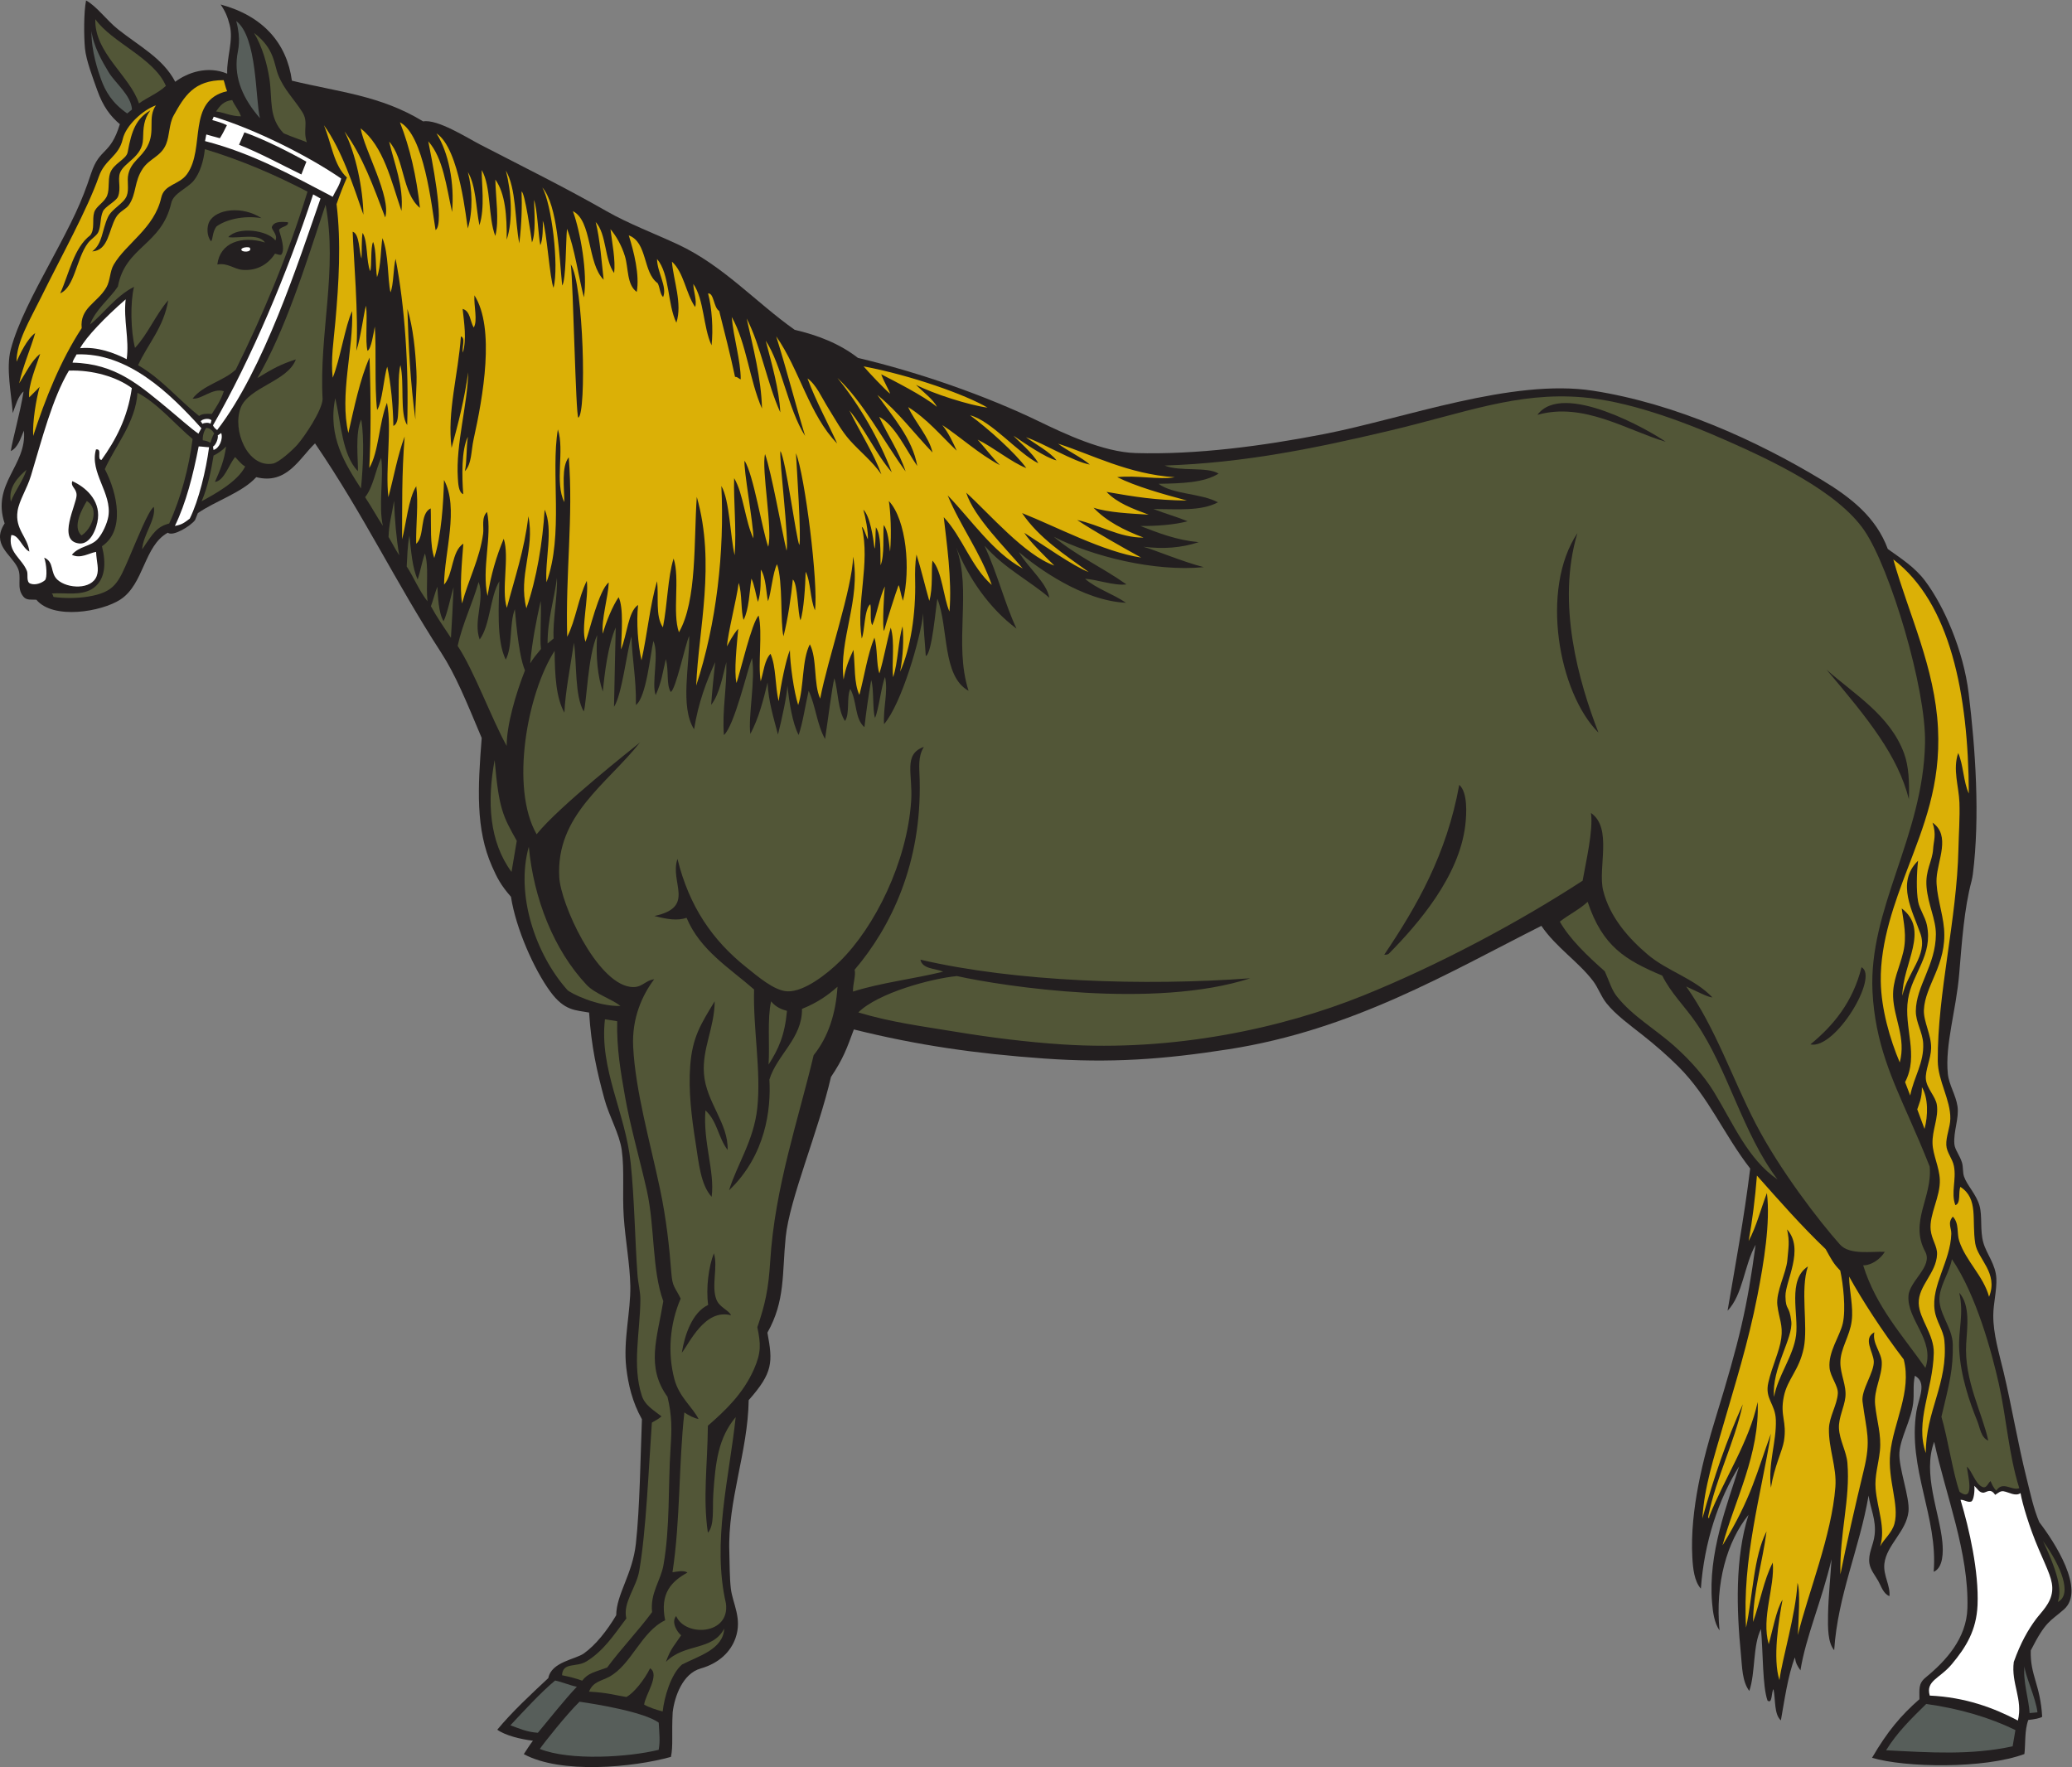
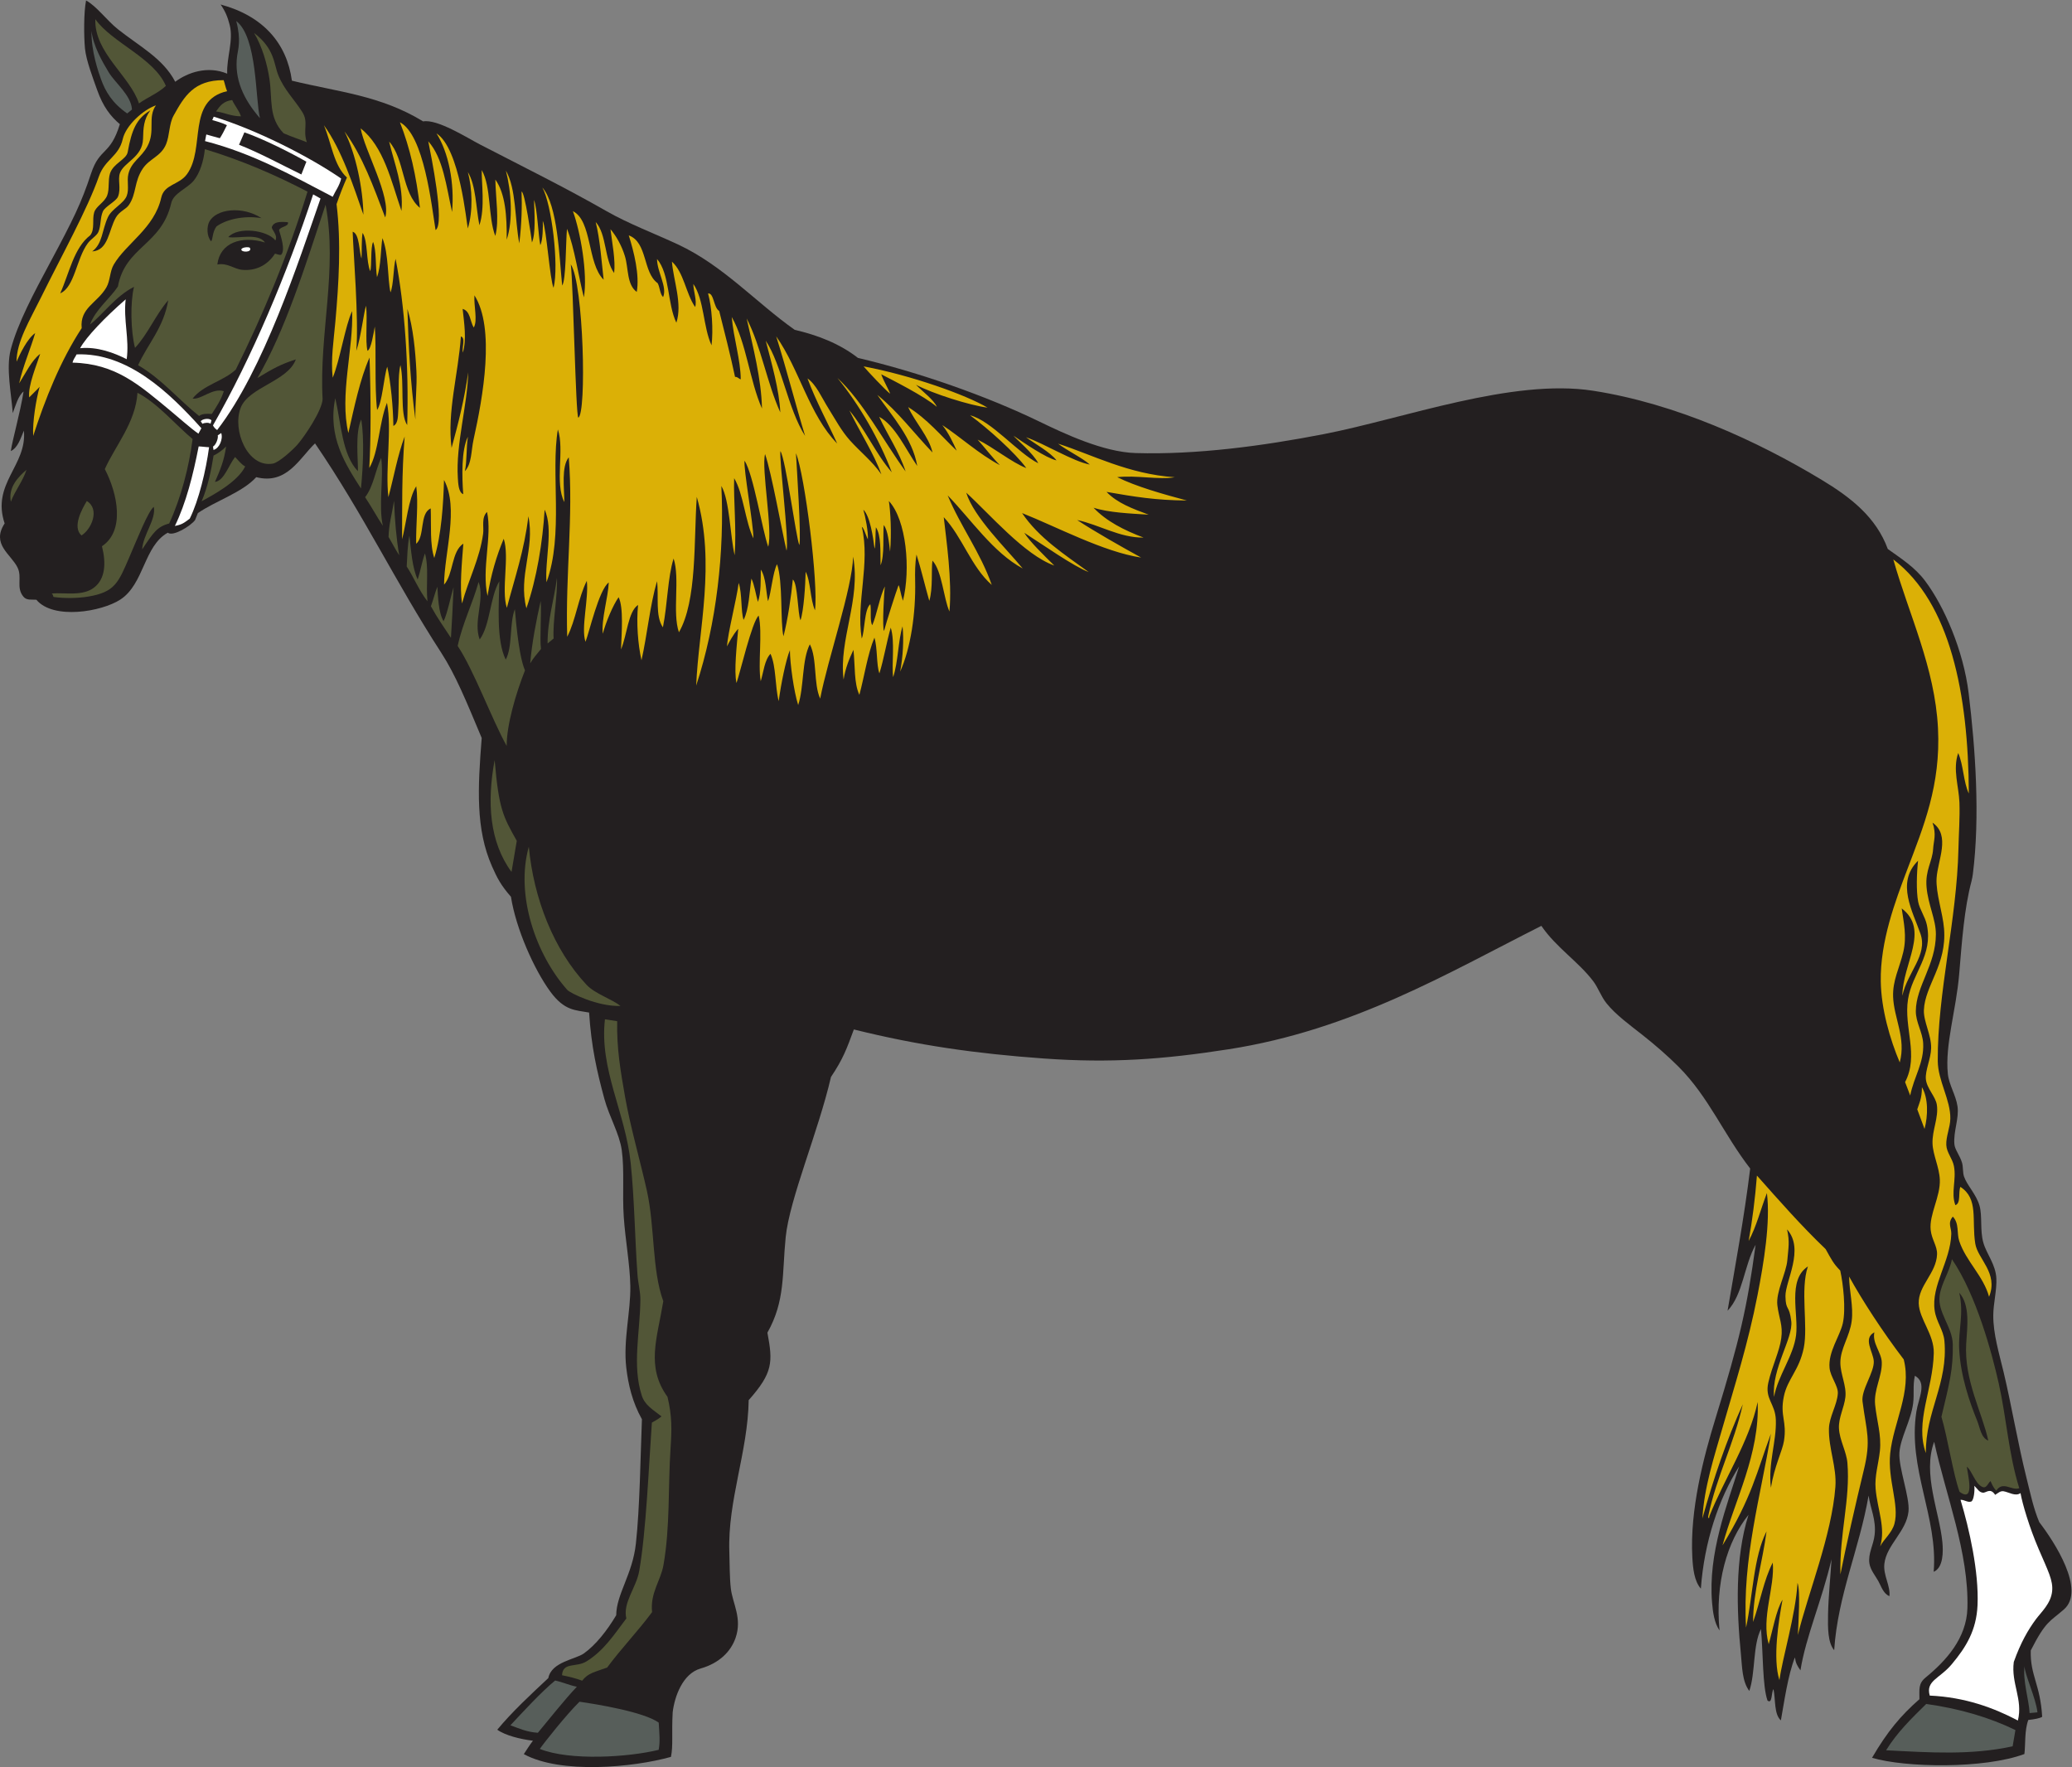
<svg xmlns="http://www.w3.org/2000/svg" viewBox="0 0 699.4 596.48" height="596.48" width="699.4" xml:space="preserve" id="svg2" version="1.1">
  <rect x="0" y="0" width="699.4" height="596.48" fill="#808080" stroke="none" />
  <defs id="defs6" />
  <g transform="matrix(1.333,0,0,-1.333,0,596.48)" id="g10">
    <g transform="scale(0.1)" id="g12">
      <path id="path14" style="fill:#231f20;fill-opacity:1;fill-rule:nonzero;stroke:none" d="m 60.512,3384.25 c -8.316,-19.37 -15.293,-43.56 -33.168,-51.73 5.402,34.04 23.016,93.39 32.383,150.82 -13.418,-10.21 -20.793,-36.93 -27.406,-54.78 -3.586,48.99 -17.355,113.56 -5.293,160.38 17.062,66.18 59.414,145.27 99.879,220.79 59.18,110.47 78.469,149.5 103.821,225.92 22.113,66.64 48.066,44.1 72.832,124.62 -23.489,19.61 -42.559,44.36 -57.422,86.31 -10.953,30.92 -28.004,75.15 -30.949,105.36 -2.915,29.88 -3.286,92.2 2.785,121.62 26.605,-14.42 52.23,-50.19 80.265,-72.6 53.973,-43.11 114.586,-73.8 145.504,-133.32 31.309,23.5 81.996,41.32 131.563,20.49 -1.586,41.49 16.363,84.03 6.289,123.45 -5.281,20.69 -11.141,34.58 -22.914,51.74 107.261,-28.89 167.672,-97.89 180.484,-192.91 118.922,-28.87 224.457,-37.27 332.276,-103.09 36.11,6.54 111.62,-41.7 144.33,-58.61 109.3,-56.53 215.85,-109.12 320.59,-168.96 56.03,-32 121.95,-56.71 180.62,-84.12 114.65,-53.56 198.13,-147.58 295.48,-216.15 56.97,-13.19 112.99,-34.43 160.15,-71.1 154.6,-36.39 324.64,-96.04 458.42,-160.75 62.95,-30.44 162.55,-77.78 244.81,-80.17 154.22,-4.49 321.19,17.86 476.12,47.93 203.46,39.49 477.34,141.79 682.3,109.88 209.24,-32.58 414.8,-126.81 577.93,-225.15 75.4,-45.45 138.7,-95.37 168.14,-175.53 34.71,-24.93 68.37,-46.07 94.42,-80.71 48.07,-63.91 97.14,-175.89 110.43,-285.02 17.09,-140.5 28.97,-312.29 10.55,-457.7 -0.6,-4.75 -2.12,-13.07 -3.29,-17.41 -18.57,-69.45 -24.4,-153.14 -31.29,-235.36 -7.74,-92.58 -36.27,-178.6 -28.75,-252.87 2.79,-27.6 20.3,-53.75 24.45,-82.13 4.51,-30.69 -10.66,-63.26 -7.88,-95.98 1.17,-13.91 13.74,-28.14 19.39,-47.05 3.24,-10.86 1.41,-24.34 5.07,-35.06 7.59,-22.26 31.01,-44.8 39.21,-73.69 7.45,-26.25 0.81,-62.23 9.65,-93.46 8.31,-29.39 31.41,-55.1 33,-91.03 1.31,-29.65 -7.65,-62.66 -7.83,-93.09 -0.27,-47.09 14.71,-95.76 26.06,-143.34 20.56,-86.229 35.54,-178.143 58.3,-269.311 10.64,-42.582 17.14,-75 32.05,-111.02 38.09,-49.566 118.16,-172.011 62.63,-220.957 -35.5,-31.269 -45.65,-28.316 -84.13,-104.043 -1.86,-63.046 24.29,-85.839 28.92,-168.007 -6.22,-3.829 -19.13,-6.25 -35.14,-7.989 -9.9,-26.933 -6.76,-61.093 -9.87,-86.25 -102.47,-37.969 -301.37,-34.629 -385.82,-9.551 38.23,65.781 72.97,107.344 120,148.359 0.23,24.297 -3.52,39.203 15.61,54.863 51.77,42.403 103.7,99.395 105.9,175.625 4.07,140.844 -54.91,286.016 -84.18,421.406 -30.11,-80.8 13.38,-177.398 20.76,-253.941 2.33,-24.008 2.62,-65.082 -22.01,-75.297 11.41,138.715 -66.47,261.508 -43.72,405.957 5.33,33.867 28.03,72.617 -3.88,90.43 -5.55,-25.039 -1.34,-45.274 -4.42,-69.844 -5.47,-43.769 -31.99,-86.246 -34.73,-124.551 -2.69,-37.734 26.65,-113.183 23.02,-149.101 -5.13,-50.719 -55.95,-84.981 -61.13,-132.715 -3.2,-29.434 15.63,-55.211 12.8,-81.875 -15.71,6.543 -20.47,24.551 -28.31,38.5 -7.24,12.887 -19.8,28.004 -22.35,44.176 -3.93,24.906 10.23,45.937 13.21,72.578 4.29,38.301 -10.6,65.918 -15.34,99.394 -23.17,-135.058 -77.88,-251.64 -87.1,-391.504 -16.28,19.043 -16.2,56.524 -15.54,90.665 0.89,45.117 6.3,96.718 8.84,139.691 -24.88,-105.961 -64.87,-195.277 -78.7,-281.371 -8.21,11.742 -11.94,17.91 -14.05,32.773 -18.02,-46.031 -27.05,-112.929 -35.5,-159.511 -17.54,15.527 -13.23,51.972 -18.69,79.082 -5.81,-6.954 -2.47,-38.985 -15.19,-28.809 -12.81,36.055 -11.03,120.605 -16.5,181.016 -20.94,-40.68 -13.76,-110.723 -29.59,-156.719 -18.23,24.062 -18.06,60.703 -21.3,93.691 -10.86,110.293 -15.39,242.657 19.23,352.168 -54.56,-67.793 -84.72,-173.34 -73.33,-292.715 -13.43,19.414 -16.89,47.11 -18.87,70.332 -10.69,124.825 37.98,247.032 68.61,345.274 -51.88,-81.836 -88.56,-192.047 -96.99,-309.688 -16.84,18.75 -20.1,51.817 -21.61,79.141 -6.67,120.391 28.88,255.043 58.32,350.84 61.75,200.957 80.15,280.057 101.9,440.747 -29.31,-52.68 -31.78,-125.9 -71.02,-167.04 18.49,108.77 42.43,237.6 57.28,360.1 -67.48,87.31 -104.73,180.86 -180.94,257.38 -27.82,27.95 -60.41,56.08 -91.52,80.65 -31.29,24.73 -68.05,51.12 -91.51,80.64 -14.3,18.01 -20.56,38.69 -33.76,56.1 -37.19,49.04 -94.1,85.41 -131.03,139.76 -236.21,-119.18 -478.28,-263.61 -791.8,-312.48 -165.85,-25.84 -298.69,-35.49 -467.95,-23.42 -172.32,12.31 -318.91,33.23 -481.19,73.54 -18.5,-50.16 -27.31,-74.51 -57.94,-120.31 -31.99,-138.52 -105.01,-308.73 -114.71,-405.8 -9.32,-93.13 -0.79,-161 -46.27,-241.66 14.06,-74.83 14.21,-101.352 -47.39,-170.902 -1.94,-130.254 -53.38,-254.258 -49.04,-383.575 1.02,-30.468 0.54,-65.136 3.82,-93.32 4.46,-38.438 29.4,-75.488 11.86,-125.566 -11.91,-34.004 -40.75,-63.497 -88.36,-77.09 -45.71,-13.028 -66.03,-71.426 -70.75,-110.742 -2.98,-54.473 1.56,-84.844 -4.4,-113.086 -95.98,-26.797 -279,-44.043 -372.58,7.012 8.67,13.066 13.75,21.504 23.07,33.945 -31.68,3.867 -69.89,13.203 -90.28,27.891 37.82,45.684 84.65,88.946 129.26,130.703 7.97,41.211 68.5,47.207 89.91,62.364 30.13,21.308 59.15,58.32 82.01,96.797 0.54,53.789 41.31,103.222 49.84,181.386 10.12,92.832 11.45,218.496 15.3,314.883 -24.14,42.93 -34.73,88.106 -39.67,130.821 -8.03,69.35 11.48,142.56 10.27,206.66 -1.05,55.9 -12.61,115.68 -16.62,175.19 -3.95,58.38 2.05,118.48 -5.11,169.13 -5.88,41.5 -31.67,84.39 -43.85,129.14 -19.33,71.09 -33.13,132.15 -38.79,218.96 -34.9,6.37 -62.4,4.04 -98.34,53.15 -40.75,55.62 -86.88,158.79 -99.53,240 -25.88,29.59 -35.25,48.27 -47.88,76.79 -41.86,94.52 -36.2,198.67 -26.21,325.34 -39.53,94.11 -66.01,159.53 -102.7,216.16 -116.7,180.08 -195.145,347.77 -319.383,529.82 -39.602,-37.83 -71.329,-105.36 -148.825,-85.5 -35.05,-38.86 -104.593,-60.84 -147.871,-91.1 l -7.062,-17.58 c -11.543,-15.48 -56.531,-42.68 -68.961,-31.95 -60.84,-33.41 -59.723,-129.86 -120.195,-169.33 -47.407,-30.95 -169.907,-51.79 -212.754,-0.46 -12.246,1.01 -24.41,-2.23 -32.656,7.62 -19.594,23.39 -2.445,48.81 -15.09,74.2 -16.898,33.95 -66.828,58.73 -32.566,111.43 -33.84,101.25 57.168,146.5 48.766,234.97 v 0" />
      <path id="path16" style="fill:#525637;fill-opacity:1;fill-rule:nonzero;stroke:none" d="m 27.496,3204.3 c -7.195,36.32 19.137,63.39 39.621,80.74 C 57.098,3254.8 38.609,3233.4 27.496,3204.3 v 0" />
-       <path id="path18" style="fill:#ffffff;fill-opacity:1;fill-rule:nonzero;stroke:none" d="m 28.594,3119.77 c 19.25,0.89 27.383,-32.39 45.727,-41.77 -4.172,37.32 -36.824,56.07 -29.848,102.63 3.992,26.67 24.012,56.64 33.98,89.6 27.688,91.55 54.289,196.27 96.051,266 60.023,2.13 121.449,-15.92 159.309,-44.21 -10.739,-76.15 -41.098,-131.81 -76.758,-181.93 -13.047,0.82 2.98,29.48 -14,26.53 -16.762,-58.36 41.074,-110.74 31.316,-169.68 -2.844,-17.15 -14.582,-43.74 -27.465,-57.69 -17.265,-18.7 -46.347,-17.12 -64.949,-39.4 21.918,-10.9 43.328,4.36 61.352,7.42 1.093,-25.75 8.195,-43.46 1.589,-61.22 -12.996,-34.98 -74.019,-32.43 -99.269,-9.51 -19.559,17.73 -7.285,44.92 -33.762,56.08 6.067,-15.57 8.379,-51.41 1.875,-57.17 -7.683,-6.82 -24.238,-13.71 -37.312,-8.37 -10.641,4.34 -4.812,23.27 -8.145,31.61 -13.078,32.74 -49.332,47.45 -39.691,91.08 z m 165.355,101.34 c 0.332,-23.1 -50.48,-115.77 6.11,-122.51 29.441,-3.49 45.359,39.06 47.976,63.08 5.176,47.53 -32.148,80.13 -64.98,94.64 -4.992,-14.69 10.644,-17.39 10.894,-35.21 v 0" />
      <path id="path20" style="fill:#dbb006;fill-opacity:1;fill-rule:nonzero;stroke:none" d="m 41.879,3558.84 c 0.117,50.64 32.664,103.29 62.601,163.98 51.602,104.59 116.512,221.03 146.067,305.37 15.137,43.23 50.242,50.24 60.203,94.11 7.922,34.93 51.516,74.2 84.063,85.68 -21.797,-31.34 -0.629,-64.33 -21.364,-103.34 -15.515,-29.2 -40.89,-38.9 -48.367,-70.46 -4.281,-18.08 2.461,-37.95 -4.105,-55.28 -7.582,-20.01 -37.84,-32.54 -47.789,-54.33 -15.465,-33.88 -13.153,-66.64 -39.743,-86.56 41.578,2.63 41.524,53.97 60.125,86.12 9.032,15.61 25.243,20.47 32.731,31.34 19.781,28.73 12.828,58.97 35.344,92.43 17.25,25.64 46.144,30.47 58.988,61.78 9.043,22.06 7.437,51.59 19.039,72.44 27.019,48.55 51.18,89.91 126.703,89.6 2.871,-7.91 4.703,-18.76 8.715,-27.87 -103.047,-23.69 -54.199,-144.34 -101.41,-209.96 -20.192,-28.06 -57.614,-25 -65.391,-59.77 -17.269,-77.19 -88.863,-115.8 -120.195,-169.34 -10.293,-17.59 -8.684,-40.55 -18.731,-57.88 -23.023,-39.67 -67.656,-51.39 -62.461,-103.09 -53.879,-82.38 -92.636,-180 -122.89,-273.1 -1.891,37.24 7.508,92.15 16.324,124.49 -8.828,-9.86 -19.785,-19.7 -26.359,-26.74 -3.613,29.62 19.055,82.19 27.793,110.16 -21.356,-15.92 -36.739,-48.64 -53.254,-74.64 9.926,44.34 28.75,86.95 40.617,127.33 -20.285,-14.4 -38.488,-52.83 -47.254,-72.47 z M 222.23,3858.65 c 8.008,10.92 22.696,19 26.844,28.56 7.121,16.42 4.16,35.58 11.449,52.09 5.579,12.63 33.508,25.48 38.336,37.58 8.231,20.64 -1.152,42.5 4.856,59.51 9.848,27.86 57.422,39.95 58.519,86.86 0.645,27.79 1.645,49.02 18.5,72.01 -35.175,-20.86 -47.257,-49.42 -57.382,-105.68 -3.422,-19.05 -36.875,-28.62 -44.872,-54.4 -5.41,-17.44 -0.906,-39.02 -7.015,-55.22 -6.777,-17.93 -28.078,-26.96 -32.977,-42.99 -5.675,-18.57 2.297,-42.9 -9.996,-58.06 -41.652,-31.96 -52.898,-95.65 -76.004,-146.98 36.547,15.66 40.602,86.92 69.742,126.72 v 0" />
      <path id="path22" style="fill:#525637;fill-opacity:1;fill-rule:nonzero;stroke:none" d="m 130.313,2971.89 c 34.886,2.77 78.656,-7.69 108.136,15.16 27.989,21.7 30.746,60.87 19.735,104.47 58.546,38.79 39.918,132.99 7.269,195.3 25.832,58.24 78.063,117.82 82.676,193.23 51.062,-26.2 97.547,-82.26 139.601,-117.1 -9.07,-70.56 -29.089,-148.24 -59.304,-213.89 -30.414,-7.91 -40.328,-23.1 -68.434,-65.55 2.063,37.08 35.758,75.95 29.52,107.76 -13.891,-9.84 -41.946,-81.07 -61.992,-127.46 -27.711,-64.12 -36.125,-88.48 -104.133,-99.74 -25.68,-4.26 -58.949,-5.02 -87.438,-1.04 -2.449,2.41 -1.554,8.01 -5.636,8.86 v 0" />
      <path id="path24" style="fill:#525637;fill-opacity:1;fill-rule:nonzero;stroke:none" d="m 219.848,3205.99 c 33.863,-20.68 11.757,-71.79 -13.528,-87.12 -24.039,21.13 1.403,67.14 13.528,87.12 v 0" />
      <path id="path26" style="fill:#ffffff;fill-opacity:1;fill-rule:nonzero;stroke:none" d="m 202.859,3592.97 c 15.153,28.26 63.125,78.38 115.395,123.74 -6.098,-51.94 9.586,-100.53 2.562,-151.57 -31.043,15.8 -74.425,32.3 -117.957,27.83 v 0" />
      <path id="path28" style="fill:#525637;fill-opacity:1;fill-rule:nonzero;stroke:none" d="m 227.969,3653 c 13.812,38.07 50.969,66.25 70.586,96.2 18.715,101.56 110.508,104.21 135.121,211.52 5.781,25.23 41.027,36.67 57.324,57.07 14.832,18.56 24.676,48.38 27.75,79.24 94.246,-28.57 179.539,-65.72 259.93,-107.58 -49.516,-161.72 -114.43,-315.33 -181.614,-450.65 -31.66,-29.49 -82.605,-38.84 -109.39,-73.41 22.172,-3.01 50.89,27.91 79.082,18.7 -7.02,-22.46 -19.02,-39.71 -30.383,-57.63 -13.492,1.18 -25.215,0.52 -32.164,-5.13 -52.676,41.78 -94.613,93.84 -154.578,128.62 25.305,54.97 64.769,95.17 76.383,164.45 -31.754,-36.35 -51.246,-85.47 -84.18,-120.58 -10.664,41.82 -12.402,114.3 -2.508,154.5 -46.129,-22.92 -81.121,-72.23 -111.359,-95.32 z m 306.66,210.53 c 5.008,6.42 2.516,22.25 13.351,37.61 22.805,16.89 67.364,28.81 114.083,21.24 -47.754,31.32 -115.075,23.94 -132.329,-9.64 -5.992,-11.65 -6.875,-35.46 4.895,-49.21 z m 78.84,-72.1 c 31.711,-2.95 62.629,9.56 82.906,41.02 4.805,-0.96 11.332,-4.37 15.738,-2.74 10.957,12.15 -0.863,46.25 -5.465,62.22 2.817,9.36 25.309,8.58 22.465,20.01 -21.66,2.09 -35.433,0.62 -40.386,-11.08 -3.235,-7 16.203,-20.59 8.621,-34.96 -19.703,25.72 -93.996,36.23 -119.289,8.4 26.058,-4.32 75.843,11.23 92.949,-13.65 -59.965,18.12 -114.082,-0.71 -120.664,-55.69 26.058,4.74 42.07,-11.57 63.125,-13.53 v 0" />
      <path id="path30" style="fill:#525637;fill-opacity:1;fill-rule:nonzero;stroke:none" d="m 241.375,4426.19 c 41.996,-59.61 148.516,-97.98 178.668,-168.94 -18.781,-18.01 -47.305,-29.41 -68.145,-44.45 -22.773,69.66 -113.582,128.42 -110.523,213.39 v 0" />
      <path id="path32" style="fill:#ffffff;fill-opacity:1;fill-rule:nonzero;stroke:none" d="m 522.41,4134.2 c 11.235,-2.9 24.766,-7.23 34.317,-9.49 4.089,5.96 11.992,20.49 17.914,32.98 -14.106,6.92 -25.129,9.36 -37.106,12.96 l 3.664,8.61 c 107.305,-32.94 240.727,-100.13 322.696,-156.67 -4.254,-18.39 -14.254,-30.78 -21.391,-46.17 -101.68,52.84 -199.758,109.13 -323.316,141 l 3.222,16.78 z m 82.883,-26.07 c 53.492,-21.04 108.422,-51.23 157.859,-75.18 l 12.711,32.35 c -36.39,20.78 -107.175,57.05 -156.965,74.29 l -13.605,-31.46 v 0" />
-       <path id="path34" style="fill:#525637;fill-opacity:1;fill-rule:nonzero;stroke:none" d="m 522.32,3391.06 c 9.934,-0.15 15.266,-6.56 20.078,-13.79 -4.5,-7.67 -7.804,-17.76 -9.617,-23.81 -6.008,3.79 -12.449,5.52 -19.312,6.27 -0.793,8.32 1.984,23.1 8.851,31.33 v 0" />
      <path id="path36" style="fill:#ffffff;fill-opacity:1;fill-rule:nonzero;stroke:none" d="m 512.691,3401.51 -4.386,6.44 c 3.429,5.65 20.508,9.1 27.242,2.59 l -2.41,-8.83 c -4.395,3.48 -15.102,2.94 -20.446,-0.2 v 0" />
      <path id="path38" style="fill:#525637;fill-opacity:1;fill-rule:nonzero;stroke:none" d="m 510.508,3205.29 c 15.472,35.43 24.844,80.47 30.265,115.76 8.821,4.15 22.11,12.99 31.711,23.05 -4.546,-34.96 -15.191,-60.15 -28.16,-89.72 23.051,2.73 34.645,42.42 50.895,63 8.426,-8.08 14.906,-18.05 25.711,-23.86 -19.93,-39.74 -80.219,-71.41 -110.422,-88.23 v 0" />
      <path id="path40" style="fill:#525637;fill-opacity:1;fill-rule:nonzero;stroke:none" d="m 547.027,4192.58 c 10.5,14.84 19.067,25.99 40.942,28.8 6.476,-14.7 16.945,-25.35 22.199,-41.24 -25.535,0.26 -40.664,9.25 -63.141,12.44 v 0" />
      <path id="path42" style="fill:#ffffff;fill-opacity:1;fill-rule:nonzero;stroke:none" d="m 539.297,3397.59 c 98.469,171.53 187.769,384.64 253.68,584.91 l 18.656,-10.45 c -55.317,-159.18 -143.832,-433.81 -261.766,-586.29 -4.183,2.77 -8.469,6.97 -10.57,11.83 z m -96.438,-254.68 c 28.207,57.91 46.11,128.77 60.227,201.38 7.762,-0.16 18.582,-1.86 26.348,-2.03 -7.766,-58.5 -26.11,-134.84 -48.918,-180.79 -14.594,-11.06 -19.786,-15.17 -37.657,-18.56 z M 183.68,3556.43 c 2.461,9.92 6.894,13.42 10.191,20.89 129.543,4.98 235.262,-97.05 316.067,-186.96 l -7.528,-13.86 c -20.058,14.04 -51.683,42.29 -70.762,58.04 C 353.09,3499.45 293.273,3554 183.68,3556.43 v 0" />
      <path id="path44" style="fill:#ffffff;fill-opacity:1;fill-rule:nonzero;stroke:none" d="m 540.59,3335.4 -1.192,8.48 c 7.801,4.35 13.875,21.89 11.95,28.3 l 8.84,6 c 5.187,-15.19 -4.813,-39.11 -19.598,-42.78 v 0" />
      <path id="path46" style="fill:#575e5a;fill-opacity:1;fill-rule:nonzero;stroke:none" d="m 598.234,4421.46 c 53.789,-41.33 48.125,-198.08 60.055,-246.05 -41.488,47.68 -65.836,99.47 -57.687,158.79 2.035,14.79 10.523,38.44 -2.368,87.26 z m -366.543,-24.98 c 4.161,-37.68 27.692,-78.59 43.563,-104.82 16.742,-27.65 56.828,-58.1 58.953,-94.31 l -12.144,-9.89 c -38.286,26.63 -55.184,55.89 -66.219,86.46 -6.617,18.33 -25.114,70.77 -24.153,122.56 v 0" />
      <path id="path48" style="fill:#525637;fill-opacity:1;fill-rule:nonzero;stroke:none" d="m 749.145,3564.66 c -37.602,-12.35 -54.008,-20.93 -97.305,-47.17 70.883,121.36 120.723,282.38 172.609,438.86 31.071,-164.72 -16.687,-327.11 -7.539,-492.21 -1.176,-28.39 -44.75,-93.55 -63.66,-115.19 -11.301,-12.92 -46.738,-45.47 -62.23,-48.19 -64.434,-11.36 -103.59,85.37 -81.457,141.62 20.589,52.32 119.542,66.66 139.582,122.28 v 0" />
      <path id="path50" style="fill:#ffffff;fill-opacity:1;fill-rule:nonzero;stroke:none" d="m 611.172,3842.54 c -0.402,6.14 19.808,7.85 21.664,4.36 6.16,-11.58 -21.188,-11.63 -21.664,-4.36 v 0" />
      <path id="path52" style="fill:#525637;fill-opacity:1;fill-rule:nonzero;stroke:none" d="m 924.555,3215.72 c 20.996,26.72 25.574,66.67 40.683,99.54 6.918,-49.8 -7.359,-120.38 4.274,-172.03 -16.211,24.45 -27.028,45.34 -44.957,72.49 z m -75.543,250.64 c 15.074,-65.43 17.343,-143.13 57.215,-184.8 1.371,22.89 -7.981,98.63 8.648,130.94 7.84,-50.02 4.527,-121.09 -0.844,-174.82 -38.191,59.72 -85.261,130.69 -65.019,228.68 z m 537.618,-621.11 c -0.45,60.04 17.19,113.38 23.71,166.13 1.99,-43.73 -11.2,-111.4 -8.43,-153.53 l -15.28,-12.6 z m -44.03,-50.38 c 4.24,51.81 15.94,111.43 26.57,158.15 2.37,-37.44 -2.78,-92.35 0.74,-121.74 -11.7,-14.24 -20.53,-24.44 -27.31,-36.41 z m -47.31,-528.1 c -55.94,76.02 -62.55,176.57 -42.74,283.25 10.72,-124.38 21.07,-142.08 56.06,-204.51 l -13.32,-78.74 z m -83.31,734.31 c 16.54,-44.67 -14.46,-98.74 2.7,-145.75 26.96,36.81 25.8,107.27 49.78,147.53 -0.9,-58.13 -8.33,-148.66 16.14,-198.48 17.76,32.07 9,91.84 23.14,127.71 8.29,-98.38 17.83,-136.73 25.64,-154.96 -23.55,-59.77 -46.4,-138.13 -46.36,-191.36 -37.6,67.7 -82.82,191.04 -124.06,253.27 12.78,59.12 37.33,105.96 53.02,162.04 z m -120.79,-61.51 c 6.09,16.34 10.36,34.72 16.33,49.34 1.72,-25.14 2.59,-65.46 15.75,-87.32 9.71,19.65 18.27,63.77 25.29,86.23 -1.64,-39.12 -4.37,-95.14 -6.65,-128.35 -17.61,26.62 -35.47,51.95 -50.72,80.1 z m -54.43,178.92 c 4.27,-37.66 6.87,-80.91 20.92,-111.19 7.68,23.34 10.27,43.63 18.43,65.98 10.35,-36.66 2.12,-78.67 6.32,-121.23 -22.13,28.58 -34.28,60.45 -52.55,88.2 1.41,23.62 1.84,53.17 6.88,78.24 z m -38.897,88.25 c 1.621,-47.89 5.777,-95.71 13.077,-138.16 -12.749,20.04 -15.971,27.81 -27.038,46.44 1.121,33.91 7.45,51.71 13.961,91.72 v 0" />
      <path id="path54" style="fill:#575e5a;fill-opacity:1;fill-rule:nonzero;stroke:none" d="m 1292.48,105.887 c 32.51,34.551 76.61,83.047 113.23,113.324 19.47,-4.184 35.34,-11.801 55.02,-15.766 -30.78,-32.382 -69.97,-82.027 -98.72,-116.543 -27.93,1.777 -47.97,11.113 -69.53,18.985 z m 375.41,-62.168 c -75.82,-18.75 -224.82,-28.34 -300.93,2.285 10.64,15.605 67.55,87.324 100.48,119.512 43.03,-6.114 162.92,-25.68 200.6,-52.911 1.49,-26.621 4.02,-47.695 -0.15,-68.886 z m 3108.2,-1.113 c 27.88,45.355 64.83,81.21 101.59,117.285 85.78,-11.973 160.57,-34.453 225.86,-66.055 -2.8,-15.918 -4.43,-25.918 -7.05,-41.207 -104.78,-22.855 -209.41,-15.844 -320.4,-10.023 z m 350.55,213.188 c -0.56,-18.969 29,-81.449 32.68,-117.168 l -19.88,-1.84 c -1.68,34.219 -17.64,81.801 -12.8,119.008 v 0" />
      <path id="path56" style="fill:#525637;fill-opacity:1;fill-rule:nonzero;stroke:none" d="m 1339.09,2330.59 c 12.21,-130.99 63.03,-261.32 146.45,-349.9 21.26,-22.58 63.48,-35.6 85.6,-53.28 -57.86,-1.91 -127.46,32.6 -134.52,40.51 -79.86,89.61 -131.88,240.7 -97.53,362.67 z m 223.75,-441.75 c -1.36,-69.5 8.38,-125.3 20.14,-192.48 12.73,-72.72 39.08,-164.75 55.07,-236.8 20.48,-92.33 12.58,-200.7 41.59,-279.85 -15.49,-94.31 -44.43,-165.85 10.62,-242.163 11.78,-48.477 10.83,-83.32 7.79,-129.395 -6.61,-99.98 -0.9,-199.668 -18.04,-296.836 -6.88,-39.023 -33.95,-70.214 -28.78,-118.847 -36.04,-48.731 -77.7,-91.602 -113.75,-140.332 -31.62,-11.66 -48.27,-13.711 -63.29,-33.34 -15.51,5.898 -33.07,10.195 -51.02,13.808 2.03,34.356 35.88,18.774 62.2,35.215 43.34,27.11 67.4,64.453 100.64,108.559 -9.44,40.543 25.32,77.5 32.78,120.914 17.67,102.836 23.72,260.254 31.91,374.922 2.7,2.109 15.11,7.734 24.43,15.84 -22.68,17.734 -42.07,28.359 -49.99,52.773 -24.68,76.072 -4.37,160.472 -3.54,241.932 0.22,21.49 -5.79,42.31 -7.36,64.26 -6.59,92.11 -7.61,190.94 -17.22,283.03 -13.29,127.44 -79.67,237.38 -65.15,363.51 l 30.97,-4.72 v 0" />
-       <path id="path58" style="fill:#525637;fill-opacity:1;fill-rule:nonzero;stroke:none" d="m 4020.33,2191.02 c 37.94,-113.59 95.97,-147.46 188.96,-186.85 21.64,-43.99 57.09,-77.95 84.87,-118.38 81.67,-118.81 118.21,-280.43 207.07,-397.83 -75.41,51.21 -112.42,142.26 -161.32,222.01 -24.22,39.51 -59.44,79.33 -96.65,112.81 -52.99,47.7 -108.53,77.72 -148.75,128.5 -13.29,16.77 -17.78,34.35 -30.77,63.85 -44.62,39.55 -88.91,81.83 -113.87,125.8 24.27,18.86 48.94,30.27 70.46,50.09 v 0" />
      <path id="path60" style="fill:#dbb006;fill-opacity:1;fill-rule:nonzero;stroke:none" d="m 4794.34,3058.05 c 144.21,-109.67 190.13,-340.69 191.21,-592.7 -13.89,29.48 -13.56,72.58 -26.93,102.56 -14.35,-41.75 1.69,-84.61 3.14,-125.36 1.37,-39.19 -1.7,-78.57 -2.51,-116.5 -3.9,-181 -53.38,-365.44 -52.37,-537.94 0.3,-50.09 32.74,-98.67 31.82,-146.38 -0.42,-22.11 -11.31,-45.02 -10.18,-66.8 1,-19.1 15.47,-33.54 19.26,-52.85 6.85,-35 -8.14,-67.44 3.69,-99.16 14.42,4.8 7.05,32.34 12.66,46.35 46.71,-30.14 28.26,-83.89 37.71,-143.6 6.22,-39.43 59.12,-74.39 34.97,-134.78 -14.17,52.59 -58.94,90.52 -75.63,141.48 -6.52,19.94 0.47,44.24 -16.16,61.54 -13.94,-16.34 -3.4,-28.22 -3.85,-43.61 -2.01,-69.55 -51.61,-130.98 -42.06,-194.34 4.39,-29.06 22.12,-49.21 24.59,-76.28 9.87,-108.149 -48.19,-179.77 -46.93,-284.551 -28.38,79.156 17.92,160.562 20.03,253.081 1.07,47.66 -36.86,85.98 -38.09,126.11 -1.38,44.87 44.74,76.39 46.39,124.3 0.7,20.63 -13.52,36.97 -16.17,61.54 -4.18,38.89 25.02,84.44 23.15,127.72 -1.36,31.25 -17.37,62.19 -18.45,90.72 -1.3,34.18 16.04,66.15 10.87,98.83 -3.31,20.92 -25.57,41.05 -27.75,64.71 -2.02,21.95 12.76,51.31 13.35,78.38 0.71,33.32 -19.55,67.44 -18.33,96.56 2.66,62.71 58.39,114.96 51.05,205.78 -3.29,40.76 -21.1,89.88 -18.93,127.66 2.63,45.81 36.34,108.39 -10.26,141.04 10.37,-30.37 2.8,-45.04 1.48,-67.04 -1.91,-31.62 -20.2,-53.17 -16.63,-95.8 3.79,-45.18 23.79,-81.58 23.64,-119.98 -0.32,-77.83 -50.16,-130.61 -50.79,-194.14 -0.29,-28.64 17.23,-53.75 18.63,-81.99 2.44,-49.38 -23.16,-83.6 -32.84,-132.04 l -12.98,33.95 c 35.67,68.42 -3.8,137.62 7.43,209.65 10.23,65.68 63.9,110.99 47.75,188.38 -4.32,20.7 -18.36,39.22 -22.05,58.73 -5.14,27.4 -3.71,72.93 -0.25,103.8 -57.08,-55.55 -12.63,-130.07 6.15,-185.17 18.58,-54.53 -32.99,-96.58 -45.98,-156.7 0.73,81.84 70.28,166.37 -1.6,221.15 4.93,-35.21 13.44,-70.52 3.98,-110.47 -9.64,-40.66 -27.18,-71.68 -25.74,-113.08 1.89,-54.71 33.4,-104.55 16.81,-166.47 -24.93,59.16 -46.89,135.08 -48.04,205.02 -1.67,101.64 36.61,203.09 67.3,284.1 40.66,107.33 84.81,213.02 77.61,356.75 -7.72,154.4 -73.94,288.72 -113.17,427.84 v 0" />
      <path id="path62" style="fill:#dbb006;fill-opacity:1;fill-rule:nonzero;stroke:none" d="m 4866.77,1721.65 c 16.44,-27.4 15.55,-72.6 6.59,-105.65 l -18.38,49.59 c 4.63,15.04 11.82,26.33 11.79,56.06 v 0" />
      <path id="path64" style="fill:#ffffff;fill-opacity:1;fill-rule:nonzero;stroke:none" d="m 4964.56,676.688 c 8.85,0.941 18.32,-7.438 27,-4.239 6.76,2.5 9.39,28.637 7.82,39.824 9.3,-8.808 11.66,-15.918 21.42,-17.363 8.61,-1.285 18.7,13.867 31.45,-5.547 7.88,4.961 13.3,10.473 21.43,9.082 13.53,-2.343 29.84,-13.75 42.77,-4.629 4.84,-27.398 22.21,-86.23 45.99,-141.757 23.79,-55.528 36.87,-79.493 34.09,-106.719 -3.19,-31.309 -27.62,-52.754 -41.03,-70.879 -19.61,-26.484 -38.52,-58.906 -56.08,-108.203 -7.25,-54.317 23.6,-94.395 10.38,-148.34 -60.87,32.012 -133.2,59.043 -223.2,63.145 -10.75,37.816 24.88,42.578 55.69,79.316 36.32,43.32 62.51,85.879 65.32,149.609 3.73,84.59 -21.01,193.711 -43.05,266.7 v 0" />
      <path id="path66" style="fill:#525637;fill-opacity:1;fill-rule:nonzero;stroke:none" d="m 4942.7,1286.16 c 62.38,-91.02 101.71,-239.51 118.54,-314.336 19.8,-87.988 24.93,-179.14 52.1,-265.605 -19.33,-7.031 -41.52,19.258 -58.24,-6.153 -7.55,7.227 -11.19,16.895 -14.58,24.258 -7.63,-6.406 -10.23,-21.152 -22.79,-13.808 -16.8,9.824 -23.29,37.152 -36.78,50.332 -1.4,-8.711 23.69,-95.02 -18.86,-63.711 -15.99,43.34 -30.25,137.441 -45.93,189.961 20.92,87.382 29.82,120.782 28.77,183.532 -0.73,43.38 -39.13,81.35 -33.35,122.96 4.53,32.63 25.51,61.09 31.12,92.57 z m 18.41,-227.68 c 3.5,-68.277 26.27,-134 45.64,-181.636 7.38,-18.184 9.44,-42.5 28.05,-50.133 -14.91,70.113 -61.59,152.418 -55.89,245.949 2.56,42.19 10.55,96.61 -17.63,128.6 12.26,-53.15 -2.64,-94.36 -0.17,-142.78 v 0" />
      <path id="path68" style="fill:#dbb006;fill-opacity:1;fill-rule:nonzero;stroke:none" d="m 1347.02,3860.67 c 9.76,21.9 6.5,72.65 5.24,107.71 8.26,-21.57 10.87,-89.73 15.91,-114.37 6.44,11.15 7.04,48.77 6.26,61.44 9.5,-21.08 17.96,-149.2 27.33,-169.61 14.1,56.8 -4.96,212.76 -28.43,254.14 39.12,-45.26 42.78,-175.59 50.24,-248.25 9.86,13.61 8.98,106.55 12.14,143.61 19.13,-46.79 29.94,-125.08 42.83,-173.58 10.08,60.24 -8.94,166.79 -27.83,218.27 48.98,-24.41 36.23,-132.64 77.86,-173.59 -4.61,39.34 -9.15,103.43 -20.16,146.12 28.1,-31.07 21.86,-95.05 46.75,-129.21 3.88,32.26 -5.21,76.76 -9.27,110.93 14.58,-17.21 28.19,-41.07 36.42,-67.81 9.59,-31.13 4.41,-72.39 30.1,-90.97 7.6,42.64 -7.01,101.29 -20.23,143.21 48.03,-17.69 35.16,-93.73 73.15,-121.04 5.91,-10.51 5.49,-27.07 13.81,-35.27 11.12,25.62 -15.1,62.99 -15.4,96.5 32.62,-38.17 25.98,-113.94 48.98,-161.32 15.73,48.06 -7.46,106.48 -11.25,154.67 30.55,-27.78 35.11,-80.47 58.72,-114.9 5.34,14.69 -4.24,39.63 -4.56,58.38 27.69,-40.02 24.73,-109.42 46.18,-155.43 4.58,39.58 0.86,95.89 -8.83,131.32 14.98,1.92 13.88,-36.11 28.18,-44.32 13.88,-55.17 28.04,-110.07 40.12,-166.95 7.26,0.29 8.92,-4.78 14.44,-6.14 -0.18,48.33 -18.23,104.24 -22.83,157.84 37.49,-65.84 44.99,-160.39 76.61,-231.84 -1.58,75.51 -23.05,156.68 -38.81,228.11 36.72,-71.32 51.52,-163.63 85.22,-237.85 -2.8,58.18 -22.29,125.07 -36.89,181.45 40.85,-61.66 56.02,-172.63 99.71,-241.08 -22.76,74.25 -47.65,171.14 -73.25,252.16 58.78,-83.45 83.86,-199.21 154.43,-271.39 -21.2,47.22 -54.17,107.85 -75.14,164.79 22.34,-15.65 35.82,-48.42 53.71,-76.92 16.74,-26.65 32.07,-55.77 53.65,-79.82 26.19,-29.21 56.62,-52.75 79.73,-86.22 -18.05,51.17 -55.3,108.67 -81.02,162.01 40.25,-47.97 66.46,-109.41 107.36,-156.74 -30.99,82.51 -81.95,170.61 -137.64,238.97 65.03,-60.37 116.07,-158.84 172.65,-236.82 -16.92,51.31 -45.39,91.55 -66.95,138.39 40.61,-21.96 67.06,-82.18 96.39,-124.45 -11.81,69.51 -63.28,125.74 -101.03,179.92 52.74,-42.65 93.13,-97.16 139.64,-145.79 -8.19,38.76 -43.75,75.99 -61.63,114.96 48.19,-29.89 83.14,-72.5 122.93,-110.44 -8.88,19.72 -20.35,44.79 -36.49,64.89 44.72,-29.1 92.64,-73.28 145.82,-101.45 -18.41,18.5 -38.87,45.1 -56.29,64.55 38.43,-18.39 86.3,-57.88 123.33,-72.06 -28.55,39.21 -97.46,100.64 -142.4,133.66 53.5,-13.41 121.56,-96.11 172.57,-121.41 -11.46,23.92 -56.69,62.02 -62.65,69.63 27.44,-18.45 81.64,-56.05 108.79,-62.38 -13.93,19.92 -57.73,43.97 -77.13,58.67 47.03,-16.44 119.78,-61.64 161.5,-69.2 -18.35,16.61 -58.35,35.85 -80.27,52.88 86.82,-28.09 177.7,-77.01 295.39,-85.03 -40.75,-6.94 -97.84,5.73 -145.69,0.23 47.26,-23.53 114.42,-42.56 176.48,-59.16 -80.39,0.76 -131.52,9.34 -203.5,21.85 27.16,-28.46 66.57,-42.73 106.57,-57.66 -46.29,2.85 -101.47,5.22 -139.48,17.58 32.59,-34.4 77.45,-57.03 126.58,-75.58 -60.33,-0.72 -111.22,32.3 -168.05,44.42 41.99,-27.96 115.75,-69.71 161.94,-95.02 -94.55,14.03 -215.92,78.81 -301.42,112.59 42.47,-62.96 107.15,-104.63 168.7,-149.32 -38.28,14.23 -117.73,70.56 -163.2,99.42 14.53,-22.98 50.12,-57.44 76.14,-82.98 -75.3,26.49 -165.05,131.85 -223.07,184.57 18.98,-61.69 101.75,-142.14 143.05,-191.97 -74.57,40 -131.25,124.5 -190.06,185.13 33.08,-79.56 82.49,-143.48 111.68,-226.78 -52.34,45.91 -74.17,121.03 -121.61,171.62 6.32,-57.66 21.57,-158.85 14.43,-238.91 -14.9,33.27 -18.75,102.76 -43.02,128.81 -3.43,-21.81 1.64,-70.88 -8.02,-101.82 -11.14,38.79 -20.38,79.37 -32.44,117.25 -3.7,-22.71 -3.88,-45.55 -3.38,-66.66 1.94,-81.56 -11.39,-171.35 -37.96,-229.67 7.26,39.01 9.5,80.38 6.08,114.59 -11.29,-36.29 -11.17,-91.4 -23.87,-128.77 -4.25,33.87 5.14,89.08 -6.04,125.43 -10.6,-36.62 -17.33,-79.19 -28.72,-115.94 -7.97,22.28 -4.45,63.95 -12.62,90.6 -17.27,-41.65 -25.2,-96.78 -38.09,-144.87 -14.02,29.36 -10.55,73.64 -15.02,113.96 -10.79,-23.05 -20.36,-46.25 -24.94,-75.22 -12.7,101.66 43.97,200.69 24.18,311.26 -2.5,-81.69 -63.9,-257.81 -83.49,-359.52 -17.28,37.66 -7.26,101.45 -26.18,137.51 -20.53,-40.1 -14.43,-108.03 -29.53,-153.8 -10.93,34.23 -20.72,104.7 -20.94,139.06 -10.6,-25.79 -22.99,-88.14 -28.38,-129.25 -9.52,37.48 -6.11,87.34 -20.74,119.91 -15.23,-15.86 -17.4,-45.36 -24.8,-69.4 -7.6,44.02 5.1,121.65 -5.17,166.19 -16.83,-14.68 -47.7,-147.54 -56.13,-170.7 -7.02,29.26 1.18,99 4.35,137.17 -3.49,-3.68 -12.7,-13.69 -28.41,-44.41 2.07,34.59 24.42,119.29 29.52,160.63 9.18,-26.39 5.17,-72.72 12.56,-93.51 13.66,27.42 14.45,68.28 19.73,104.47 7.29,-14.44 11.01,-39.69 16.41,-59.04 8.53,22.58 6.84,57.73 7.39,81.84 13.56,-19.87 13.56,-60.86 18.23,-80.11 7.86,19.89 12.15,74.2 22.86,93.79 15.51,-44.67 7.68,-146.81 16.29,-182.58 10.61,40.62 20.04,103.96 23.67,143.84 12.72,-9.67 12.26,-87.13 19.45,-103.26 8.34,24.84 12.31,88.43 13.02,122.96 13.04,-24.58 11.13,-69.35 23.65,-97.64 8.9,66.44 -25.63,342.96 -48.2,397.76 1.64,-30.04 14.05,-215.7 8.52,-232.75 -8.79,21.05 -34.09,216.64 -47.86,238.1 -3.53,-19.97 22.36,-226.19 15.51,-251.98 -12.09,51.18 -37.93,197.39 -54.37,244.4 -9.72,-38.29 19.87,-191.35 7.95,-234.65 -15.41,43.23 -36.95,181.97 -59.87,218.02 -3.13,-19.81 22.53,-161.09 22.46,-196.83 -20.46,41.27 -25.48,113.99 -48.86,152.44 -1.77,-56.44 6.18,-127.47 1.32,-195.11 -11.07,45.49 -12.55,139.5 -33.69,175.36 8.15,-166.96 -12.13,-348.29 -63.75,-505.45 5.79,142 49.73,308.57 1.54,477.84 -7.78,-110.26 0.94,-262.85 -45.26,-342.87 -17.18,50.1 3.22,136.2 -13.46,186.78 -15.04,-48.05 -15.34,-115.6 -27.06,-174.24 -20.06,28.94 -9.88,79.43 -14.97,116.86 -17.97,-61.64 -24.66,-135.05 -39.27,-200.21 -9.06,40.27 -13.28,95.64 -8.65,140.06 -25.38,-16.84 -27.89,-76.2 -43.21,-112.72 1.49,41.63 6.85,105.9 -6.05,132.3 -14.55,-20.55 -32.63,-64 -40.1,-92.56 -4.12,36.08 13.63,92.13 15.12,129.89 -25.12,-18.58 -49.42,-126.5 -58.89,-150.2 -12.05,34.4 8.65,109.27 3.32,154.36 -21.43,-42.14 -27.97,-99.84 -49.66,-141.72 -4.68,161.65 15.91,302.06 3.94,454.48 -19.09,-23.87 -11.45,-77.29 -11.18,-113.4 -25.11,48.32 1.11,132.41 -16.43,183.93 -18.48,-110.02 15.06,-266.68 -28.72,-386.93 -4.76,53.94 18.07,135.56 -4.8,183.68 -4.86,-81.16 -19.96,-174.38 -46.16,-249.59 -21.3,83.69 21.98,149.09 5.01,233 -10.07,-85.78 -34.61,-156.45 -54.52,-231.94 -14.77,46.71 7.3,128.7 -7.9,174.99 -18.32,-43.4 -32.39,-91.23 -40.99,-144.8 -15.58,68.91 12.27,150.66 -1.25,212.73 -14.87,-14.51 -7.63,-38.2 -9.93,-55.14 -8.58,-63.37 -37.09,-115.74 -53.34,-176.6 -6.52,41.63 -0.23,105.45 3.26,151.45 -30.54,-19.73 -24.82,-77.32 -48.85,-103.85 0.75,81.84 38.36,193.4 -0.12,265.16 -1.64,-59.24 -6.42,-139.24 -24.66,-197.61 -11.34,33.83 -7.44,82.24 -8.95,125.49 -28.77,-12.64 -14.34,-70.38 -36.89,-89.54 -0.91,47.62 6.09,102.82 0.22,145.69 -19.72,-30.05 -26.02,-98.16 -35.87,-134.19 0.36,81.69 -1.1,166.37 6.53,260.12 -17.84,-46.89 -27.391,-102.44 -41.188,-153.55 -8.48,72.71 9.586,170.83 -3.601,239.01 -20.223,-50.35 -20.672,-124.58 -44.778,-165.14 4.149,73.02 4.188,176.69 0.617,279.73 -24,-54.01 -38.886,-126.48 -53.64,-191.16 -22.82,95.78 13.348,213.9 9.551,308.67 -17.008,-34.69 -31.453,-127.29 -49.235,-168.6 -5.035,47.46 2.305,91.25 6.782,141.71 8.656,97.51 14.96,200.13 3.007,297.79 7.809,22.77 17.766,48.16 26.325,67.38 -33.684,30.5 -39.313,87.86 -58.344,132.38 45.308,-62.37 74.867,-154.26 100.027,-226.51 -1.078,65.27 -18.949,154.31 -47.914,210.83 45.68,-61.79 73.602,-140.58 103.117,-217.85 15.727,51.6 -52.972,171.5 -62.156,225.7 58.57,-46.58 76.859,-131.75 103.32,-209.1 6.02,62.83 -18.578,121.03 -31.195,175.5 39.325,-43.15 32.375,-130.63 77.975,-167.77 -8.81,80 -25.33,152.59 -50.7,216.73 61.13,-31.81 80.1,-210.58 90.29,-272.94 24.54,15.45 -11.95,191.08 -18.48,224.76 37.89,-42.63 45.68,-114.08 60.26,-179.04 6.54,73.79 -9.02,151.1 -39.43,198.99 59.42,-38.41 75.85,-227.15 79.33,-240.64 13.44,44.41 11.21,100.76 0.15,142.78 20.56,-34.5 20.19,-89.05 29.16,-134.67 14.66,42.94 5.18,108.74 5.92,139.74 24.46,-43.12 15.59,-118.17 34.29,-166.84 10.6,38.26 0.93,97.43 0.16,142.79 25.36,-35.61 29.32,-91.72 28.77,-152.14 16.39,48.71 11.67,121.61 -2.06,174.87 26.62,-46.76 22.25,-123.2 33.92,-184.3 6.25,50.55 7.08,97.28 5.73,131 7.83,1.52 25.18,-117.83 26.36,-128.78 z m 839.86,-313.69 c 120.91,-22.8 258.89,-71.87 313.77,-104.49 -45.07,5.87 -137.81,35.01 -181.13,57.89 16.01,-16.69 45.33,-38.16 52.78,-55.86 -32.72,27.79 -112.67,67.82 -140.81,82.43 4.6,-14.51 21.84,-43.76 22.37,-49.22 -12.91,10.45 -56.47,56.51 -66.98,69.25 z m -1284.614,39.44 c 11.371,32.63 18.843,96.72 24.636,114.29 4.207,-34.95 -2.523,-89.69 3.731,-114.46 9.472,5 15.129,44.2 18.441,61.53 4.297,-56.02 -1.129,-151.29 5.84,-211.17 12.871,17.63 17.238,84.93 25.656,109.58 8.895,-38.07 15.121,-103.82 15.539,-150.01 13.101,6.03 11.461,28 12.591,43.43 2.56,35.08 -1.99,80.9 5.3,110.62 10.59,-45.98 -2.2,-123 17.13,-151.89 4.37,146.82 -5.91,300.81 -29.36,420.98 -5.805,-21.47 -4.856,-65.63 -12.954,-84.98 -7.851,36.43 -4.121,96.29 -20.355,137.39 -4.305,-23.74 -3.527,-72.02 -13.781,-98.78 -4.106,24.6 -1.27,69.47 -9.946,89.14 -6.921,-15.05 -2.73,-59.55 -7.214,-74.2 -10.606,25.02 -5.606,74.72 -19.196,97.17 -3.277,-13.13 -1.808,-53.94 -2.844,-64.76 -6.246,15.88 -4.695,62.74 -22.425,67.63 1.652,-53.05 15.707,-220.39 9.211,-301.51 z m 149.564,-173.96 c -0.76,43.31 4.6,83.67 2.63,122.33 -2.62,51.13 -8.1,109.75 -22.83,157.84 2.85,-97.55 7.58,-185.49 20.2,-280.17 z m 91.69,-71.91 c 16.66,61.05 32.62,122.81 42,191.42 -1.33,-81.41 -31.73,-182.38 -26.15,-267.52 0.81,-12.32 1.46,-36.81 13.68,-41.09 -3.43,44.31 -4.92,112.35 11.88,145.44 -4.57,-27 -2.14,-61.29 -7.71,-87.25 17.81,19.33 15.49,51.17 22.14,81.12 23.7,106.71 54.93,280.98 2.01,364.19 -1.83,-27 8.7,-64.27 -1.76,-81.55 -9.55,15.57 -8.23,41.56 -28.12,47.23 3.86,-35.59 10.5,-77.58 0.53,-110.75 -2.96,12.39 7.68,37.78 -4.94,40.91 -6.72,-96.64 -35.39,-191.6 -23.56,-282.15 z m 301.9,464.77 c 6.21,-51.02 12.44,-383.07 19,-388.19 21.33,9.83 13.54,338.83 -19,388.19 z m 736.71,-947.49 c 7.78,16.51 6.08,74.11 21.7,86.93 3.18,-13.99 -1.87,-42.47 5.01,-53.18 11.02,24.69 20.05,77.02 32.14,98.14 -2.1,-4.87 -7.5,-109.07 -2.32,-112.56 5.78,21.76 29.1,95.75 36.7,115.61 2.68,-1.83 5.28,-22.58 11.08,-39.43 19.98,79.14 8.96,204.84 -35.63,252.68 4.12,-25.82 7.26,-81.34 3.07,-128.28 -2.37,20.58 -5.45,54.71 -16.04,67.36 -2.42,-23.89 2.48,-76.86 -8.02,-101.81 -0.96,33.31 2.08,75.42 -11.86,96.3 -1.37,-10.38 -0.4,-48.07 -3.35,-54.2 -3.75,29.39 -11.2,81.87 -28.38,98.71 5.1,-17.43 12.56,-55.14 11.47,-75.18 -3.94,6.86 -10.23,29.76 -15.32,31.54 21.92,-93.35 -15.17,-190.93 -0.25,-282.63 v 0" />
-       <path id="path70" style="fill:#525637;fill-opacity:1;fill-rule:nonzero;stroke:none" d="m 2574.05,2882.93 c -28.93,61.3 -46.47,133.95 -80.91,210.06 49.69,-57.23 115.07,-89.36 163.99,-131.88 -6.54,38.43 -54.48,76.66 -76.93,115.44 43.7,-37.13 159.66,-123.1 271.15,-128.21 -32.41,22.21 -74.28,35.33 -103.6,60.5 25.71,-0.29 74.04,-18.2 104.59,-13.91 -61.27,43.47 -124.49,70.95 -183.88,120.52 97.38,-49.31 254.23,-89.11 379.72,-76.88 -51.66,12.94 -129.61,45.66 -152.99,51.6 51.58,-6 94.63,-3.06 140.11,11.55 -57.62,5.67 -102.41,23.62 -147.72,41.07 38.48,-0.36 85.73,2.76 119.72,11.98 -24.26,10.12 -57.52,19.71 -86.75,31.01 62.97,0 119.75,-6.02 163.55,16.88 -42.31,23.18 -112.75,19.41 -150.52,46.95 58,0.99 115.47,2.53 152.08,25.86 -28.45,18.26 -98.07,4.37 -136.51,20.42 202.84,6.42 387.02,45.23 564.24,86.94 194.56,45.79 326.83,100.03 494.8,85.8 108.98,-9.25 240.52,-54.63 368.08,-111.4 105.44,-46.93 277.19,-125.89 345.34,-226.8 65.23,-96.59 155.88,-398.73 153.05,-537.4 -4.85,-237.23 -143.52,-419.37 -133.01,-629.44 6.49,-129.71 49.85,-221.98 94.58,-323.82 16.39,-37.28 30.89,-70.23 50.2,-119.02 7.22,-78.67 -52.07,-139.49 -11.3,-215.61 20.03,-37.4 -39.71,-73.53 -42.41,-111.66 -4.33,-61.19 67.76,-111.77 42.87,-182.69 -57.31,82.01 -124.87,154.24 -157.58,259.8 20.97,-0.21 43.95,16.02 54.71,34.16 -32.73,1.7 -88.92,-8.96 -113.42,18.46 -53.02,59.36 -152.94,189.4 -213.32,305.82 -59.64,115 -101.53,242.48 -176.09,347.62 24.55,-11.06 55.5,-27.6 66.43,-27.66 -46.18,48.38 -114.11,66.33 -163.77,108.42 -47.21,40 -96.37,94.43 -113.05,162.7 -13.87,56.75 24.34,158.06 -30.75,195.89 6.02,-44.45 -12.84,-123.34 -21.17,-171.46 -162.4,-105.88 -366.85,-214.63 -555.44,-290.72 -206.62,-83.38 -480.56,-142.29 -761.8,-123.85 -91.19,5.98 -183.13,17.66 -270.3,32.03 -85.4,14.09 -162.63,23.79 -246.62,49 49.87,49.46 184.64,85.82 249.75,92.05 119.11,-26.34 500.81,-84.29 742.81,-5.58 -268.47,-19.86 -595.03,-9.02 -835.25,47.11 4.88,-23.85 36.81,-21.78 57.62,-30.37 -74.59,-18.42 -157.79,-27.85 -228.37,-50.45 -0.55,20.17 7.73,41.09 4.11,55.27 92.32,108.5 169.8,268.93 164.76,480.15 -0.79,33 -4.95,58.76 10.55,84.28 -52.96,-19.18 -27.63,-68.44 -32.07,-136.27 -10.2,-155.66 -92.46,-320.4 -180.67,-406.97 -31.82,-31.23 -89.98,-77.42 -132.76,-75.82 -33.38,1.25 -76.36,38.85 -103.59,60.51 -86.87,69.12 -145.38,155.29 -174.75,274.75 -20.65,-59.39 47.47,-121.94 -58.47,-144.44 31.96,-8.2 57.7,-12.77 81.49,-4.67 34.46,-82.03 108.13,-126.52 170.92,-181.42 -2.7,-100.39 18.2,-206.72 8.12,-300.29 -8.9,-82.54 -50.78,-141.63 -71.5,-208.27 93.03,88.73 106.52,205.34 102.18,280.45 19.07,62.62 83.68,104.65 82.53,178.89 39.26,16 64.81,34 89.94,56.09 -4.32,-68.37 -23.48,-127.36 -60.41,-173.28 -38.32,-162.22 -98.36,-334.18 -110.02,-522.01 -4.36,-70.25 -12.75,-108.98 -32.56,-166.83 8.65,-42.19 10.22,-63.58 -8.56,-106.31 -26.91,-61.254 -71.72,-104.086 -116.72,-143.187 -0.89,-100.703 -13.02,-181.485 0,-270.977 17.25,19.16 11.24,60.86 13.78,98.77 5.41,80.801 12.66,141.289 56.62,194.004 -16.04,-152.617 -60.27,-316.504 -24.71,-471.504 11.01,-80.352 -103.01,-85.606 -125.98,-32.266 -12.92,-14.297 1.45,-39.512 12.57,-48.691 -15.43,-23.59 -26.99,-33.789 -38.39,-67.301 47.29,48.102 117.47,26.91 147.51,84.234 -2.74,-52.734 -64.87,-69.257 -106.86,-90.937 -28.23,-24.121 -45.19,-83.496 -48.98,-118.828 -14.88,3.808 -35.22,10.351 -46.87,17.265 2.01,23.598 40.95,75.977 14.97,92.071 -14,-28.868 -42.06,-63.77 -60.1,-72.696 -27.27,4.161 -48.22,11.231 -94.5,13.477 10.28,25.746 30.85,26.601 51.24,37.715 56.34,30.683 81.1,114.375 141.56,143.008 -14,68.222 16.12,98.734 56.43,120.8 -9.22,6.723 -27.39,2.188 -37.86,0.821 20.09,131.195 15.44,271.718 30.05,404.726 10.07,-7.07 24.66,-14.785 35.83,-16.601 -14.63,29.882 -49.03,55.019 -61.18,101.289 -17.27,65.758 -11.74,139.318 16.03,203.628 -15.09,30.49 -20.89,29.26 -23.58,64.52 -4.97,65.33 -12.89,138.16 -28.8,213.3 -25.65,121.17 -62.34,248.38 -67.93,360 -3.63,72.34 23.13,130.88 53.2,170.76 -25.31,-3.58 -30.87,-23.79 -61.6,-19.06 -85.51,13.16 -175.06,209.45 -178.77,277.7 -8.52,157.16 121.09,235.63 204.43,341.05 -13.04,-10.92 -205.86,-162.15 -261.71,-232.53 -67.63,118.24 -23.69,356.78 45.56,464.57 0.53,-64.2 3.84,-119.09 24.77,-156.65 1.84,48.76 14.99,117.06 24.21,177.22 7.55,-54.56 1.67,-134.5 24.76,-174.17 7.32,20.73 10.3,141.15 33.93,193.32 -3.56,-54.37 1.12,-103.52 14.4,-143.1 4.34,45.07 12.82,117.23 32.64,162.48 -1.22,-65.25 -3.38,-145.36 -4.33,-200.96 20.3,30.37 32.44,141.45 44.27,178.11 1.64,-59.72 12.2,-105 11.19,-173.48 26.42,19.52 36.34,127.75 44.29,162.23 15.28,-34.06 -5.5,-107.36 5.79,-137.08 15.96,35.72 16.84,54.5 25.75,90.97 8.13,-30.79 0.51,-63.15 12.3,-83.05 12.71,4.65 37.17,121.64 46.76,141.77 1.77,-72.54 -23.94,-178.88 12.4,-236.29 11.02,67.91 30.66,119.5 53.46,170.23 -3.52,-31.9 -8.31,-80.57 -10.22,-108.44 22.08,28.03 30.01,77.26 38.43,108.17 1.73,-67.01 -10.99,-120.09 -6.08,-184.62 26.4,23.23 60.36,168.01 71.07,195.08 9.49,-52.99 -10.31,-149.71 -4.14,-192.22 20.91,39.03 33.04,85.65 43.6,130.18 2.16,-48.51 15.55,-89.7 26.31,-131.69 9.12,35.43 23.75,102.61 23.8,124.09 4.64,-40.85 12.43,-94.99 28.62,-125.21 10.91,32.77 15.58,68.79 25.31,111.96 18.42,-40.34 20.52,-84.22 41.49,-122.14 6.95,44.14 17.68,131.77 23.71,153.93 9.96,-35.15 8.58,-81.17 26.8,-108.4 12.84,18.37 3.37,60.02 13.41,81.31 17.8,-32.84 10.5,-74.48 35.8,-96.93 4.68,40.77 10.34,80.51 17.13,119.1 7.31,-19.74 3.04,-77.28 9.73,-95.51 9.23,19.71 16.02,81.52 25.4,103.5 8.22,-37.4 -5.17,-77.98 -2.56,-119.42 44.22,51.03 92.35,217.02 99.27,280.51 0.08,-37.96 4.28,-71.97 6.42,-107.96 15.83,5.32 25.44,124.87 29.35,145.07 28.85,-74.1 11.58,-195.97 78.96,-233.17 -38.39,120 9.07,253.24 -31.42,363.42 31.84,-79.18 84.69,-155.19 152.81,-205.93 z m -621.48,-943.86 c 13.22,-16.11 28.46,-20.74 40.27,-24.18 -5.69,-61.62 -20.98,-96.01 -46.63,-135.94 3.2,50.76 -3.58,115.69 6.36,160.12 z m -226.02,-889.69 c 18.79,22.83 57.84,112.5 124.67,94.71 -6.15,13.65 -29.42,19.61 -37.27,40.35 -13.14,34.79 4.62,82.62 -6.23,116.7 -13.04,-33.18 -20.49,-87.62 -14.47,-130.82 -40.71,-19.12 -59.59,-76.64 -66.7,-120.94 z m 21.25,727.05 c -4.9,-64.33 3.6,-131.58 13.51,-194.57 8.31,-52.83 12.76,-106.91 40.74,-137.83 8.5,64.12 -22.19,137.89 -15.69,218.89 30.37,-27.64 31.19,-66.68 56.13,-100.28 2.43,67.66 -54.75,121.14 -59.95,193.6 -4.59,64.02 26.65,115.43 27.25,182.99 -34.88,-57.52 -56.48,-90.53 -61.99,-162.8 z m 1769.19,283.42 c 73.31,74.38 178.05,194.9 193.48,325.11 3.49,29.45 6.18,83.63 -15.29,102.32 -31.93,-176.12 -107.14,-307.04 -189.91,-430.08 5.07,-0.34 9.07,0.44 11.72,2.65 z m 700.98,1296.17 c -39.69,28.05 -260.86,155.09 -324.88,68.18 116.61,33.07 226.47,-39.02 324.88,-68.18 z m -170.28,-736.47 c -49.71,128.38 -107.04,327.16 -53.24,505.25 -95.15,-142.01 -47.8,-404.85 53.24,-505.25 z m 666.15,-594.17 c -21.86,-87.36 -70.21,-146.74 -129.5,-195.37 63.25,-13.4 174.3,172.01 129.5,195.37 z m 119.89,425.75 c 1.53,42.59 -0.27,83.73 -12.17,115.92 -35.68,96.59 -125.64,149.27 -196.41,212 106.53,-125.76 180.78,-218.21 208.58,-327.92 v 0" />
      <path id="path72" style="fill:#dbb006;fill-opacity:1;fill-rule:nonzero;stroke:none" d="m 4413.22,918.738 c -40.62,-89.609 -73.92,-186.855 -102.38,-289.179 4.51,78.867 29.53,155.254 51.62,231.992 30.49,105.976 63.92,209.899 88,333.479 15.95,81.83 32.95,184.29 23.8,258.56 -15.96,-41.3 -26.55,-85.07 -46.31,-121.39 9.09,49.16 16.68,109.62 21.04,165.64 58.41,-65.72 111.85,-126.72 173.99,-186.17 15.31,-27.4 19.3,-36.13 37,-54.44 7.32,-32.93 14.68,-97.81 6.38,-133.82 -7.6,-32.95 -37.37,-71.86 -33.46,-112.87 2.1,-22.075 22.12,-45.337 20.95,-64.321 -1.82,-29.356 -21.89,-59.102 -22.54,-89.356 -1.08,-49.941 20.05,-97.812 16.35,-147.129 -9.2,-122.691 -69.64,-270.683 -94.98,-375.191 1.54,36.891 6.62,111.773 -0.89,131.949 -4.81,-81.656 -38.57,-191.152 -45.79,-246.152 -17.56,54.043 -1.96,151.465 7.85,203.515 -15.46,-23.574 -26.17,-82.144 -35.02,-112.597 -19.36,67.344 15.86,143.847 10.27,206.66 -22.79,-43.707 -32.31,-101.27 -49.85,-150.449 0,76.426 24.3,153.285 34.07,229.453 -33.1,-64.707 -34.5,-162.5 -51.87,-243.652 -10.12,173.418 37.69,335.117 63.02,491.093 -36.21,-98.32 -48.28,-161.109 -122.65,-282.91 30.89,114.375 94.54,230.977 89.02,363.125 -21.23,-100.644 -85.03,-195.058 -122.4,-289.57 0.22,-7.207 -3.67,-4.879 -2.9,0.058 21.6,102.52 65.06,182.227 87.68,283.672 z m 269.2,323.472 c 31.93,-58.06 84.37,-139.33 138.27,-209.86 20.93,-81.405 -26.15,-159.705 -34.26,-238.182 -6.85,-66.309 23.71,-130.234 10.74,-177.988 -6.51,-23.946 -28.03,-40.094 -36.19,-57.5 14.49,47.226 -6.92,93.789 -11.44,145.937 -2.84,32.719 7.23,62.403 10.8,95.938 4.3,40.449 -7.84,75.664 -12.05,116.816 -3.94,38.359 17.87,71.875 16.87,107.439 -0.71,25.2 -24.89,48.78 -18.75,76.17 -29.81,-15.37 -3.07,-49.51 -1.57,-72.81 1.83,-28.12 -32.26,-72.635 -28.45,-102.4 10,-77.852 22.15,-95.821 2.97,-174.707 -19.63,-80.762 -46.41,-198.594 -58.98,-263.063 -2.54,104.684 25.45,190.27 17.72,282.262 -2.44,29.062 -20.09,57.832 -21.42,87.89 -1.18,26.836 13.14,51.914 16.25,78.321 3.43,29.14 -12.65,58.031 -12.68,87.677 -0.04,35.94 23.78,66.44 28.73,105.6 4.7,37.19 -6.14,74.34 -6.56,112.46 z m -156.46,41.25 c -2.65,-31.93 -29.33,-79.98 -25.25,-113.98 4.08,-33.98 14.55,-49.75 9.88,-83.65 -4.66,-33.91 -23.12,-70 -32.7,-111.935 -9.58,-41.915 17.48,-52.95 18.99,-94.825 1.95,-54.414 -20.16,-111.054 -12.45,-171.66 8.53,54.063 29.02,93.399 32.97,118.125 8.16,51.016 -10.6,62.774 -0.27,112.93 9.16,44.531 38.81,66.015 50.39,122.695 11.58,56.68 -9.5,147.19 10.55,206.62 -52.46,-34.22 -23.23,-121.09 -29.97,-174.19 -6.74,-53.11 -46.15,-102.567 -55.8,-156.141 -6.52,71.561 48.75,148.771 43.66,191.461 -5.1,42.72 -14.07,25.32 -14.76,63.34 -0.69,38.03 49.15,119.09 4.05,169.36 7.17,-31.66 3.38,-46.21 0.71,-78.15 v 0" />
-       <path id="path74" style="fill:#525637;fill-opacity:1;fill-rule:nonzero;stroke:none" d="m 5173.43,572.336 c 45.99,-63.383 74.77,-135.668 37.43,-154.164 8.24,25.371 6.93,60.137 -37.43,154.164 v 0" />
      <path id="path76" style="fill:#525637;fill-opacity:1;fill-rule:nonzero;stroke:none" d="m 643.363,4391.26 c 52.422,-39.99 49.946,-78.35 61.176,-106.51 14.84,-37.21 40.113,-60.88 60.801,-93.5 16.973,-26.76 0.785,-45.07 11.711,-76.74 -14.442,6.08 -34.246,12.04 -58.844,22.7 -38.781,40.4 -28.078,84.86 -35.832,137.21 -5.652,38.2 -18.719,83.21 -39.012,116.84 v 0" />
    </g>
  </g>
</svg>